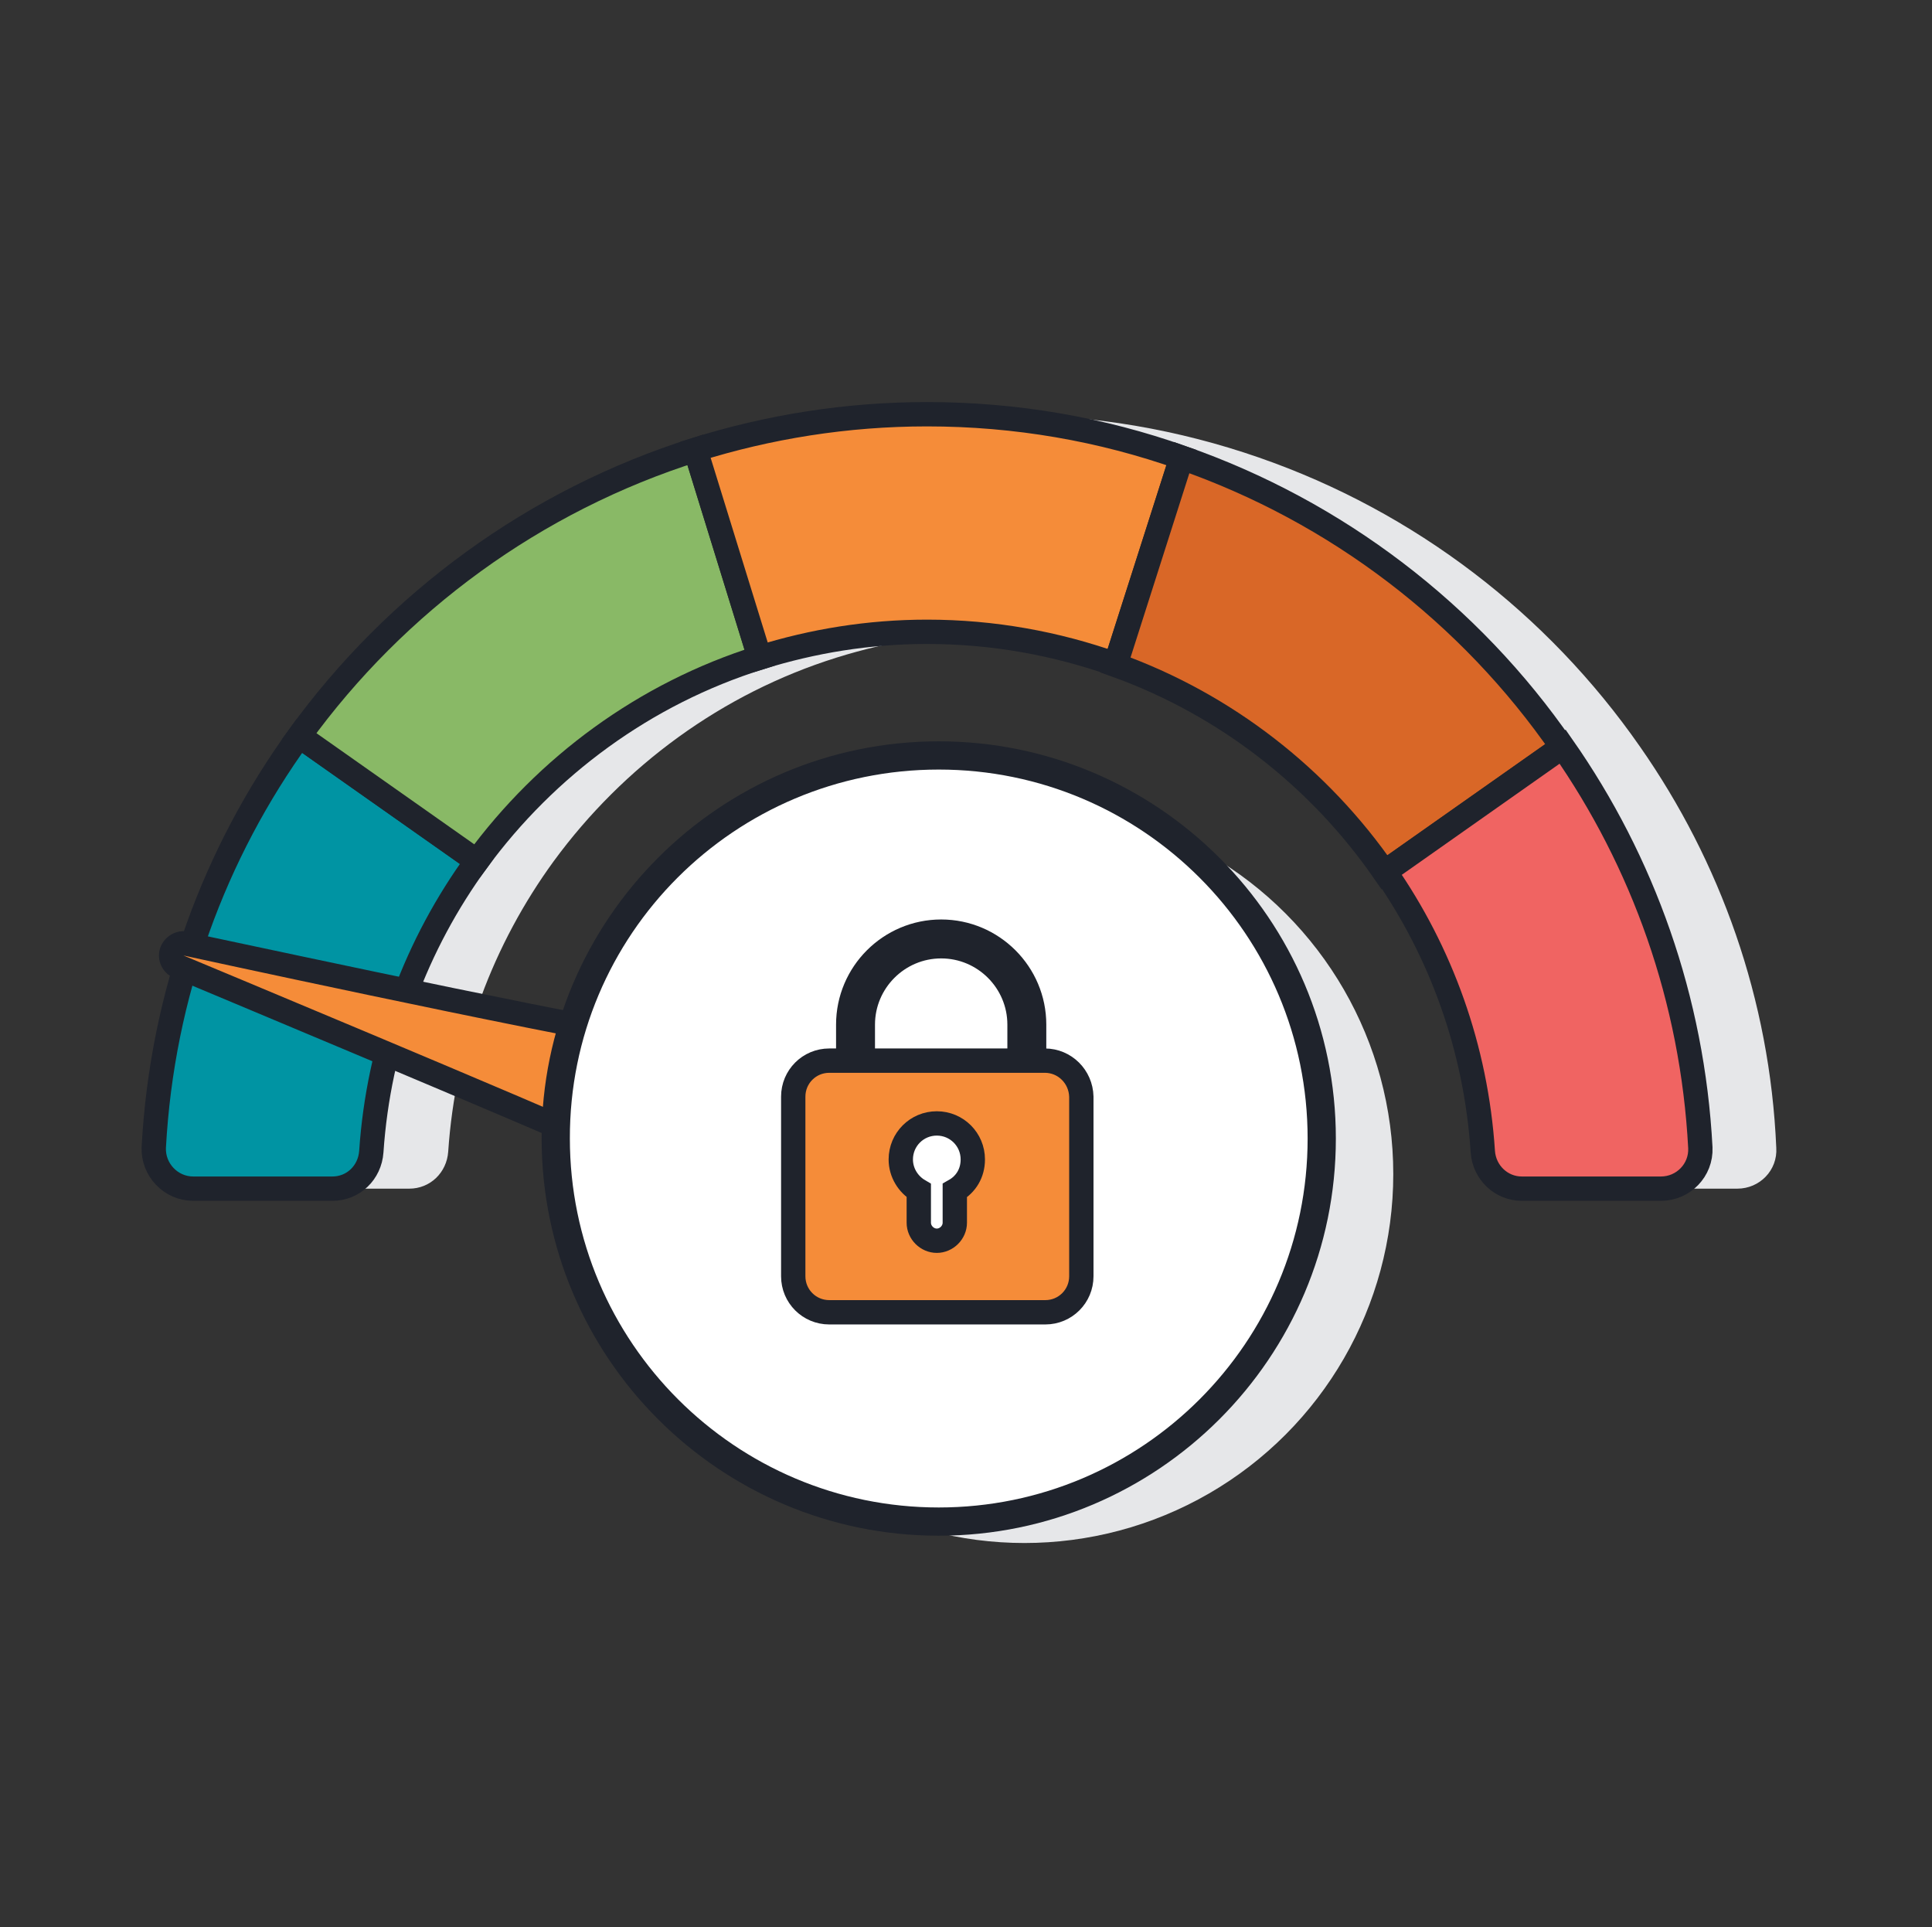
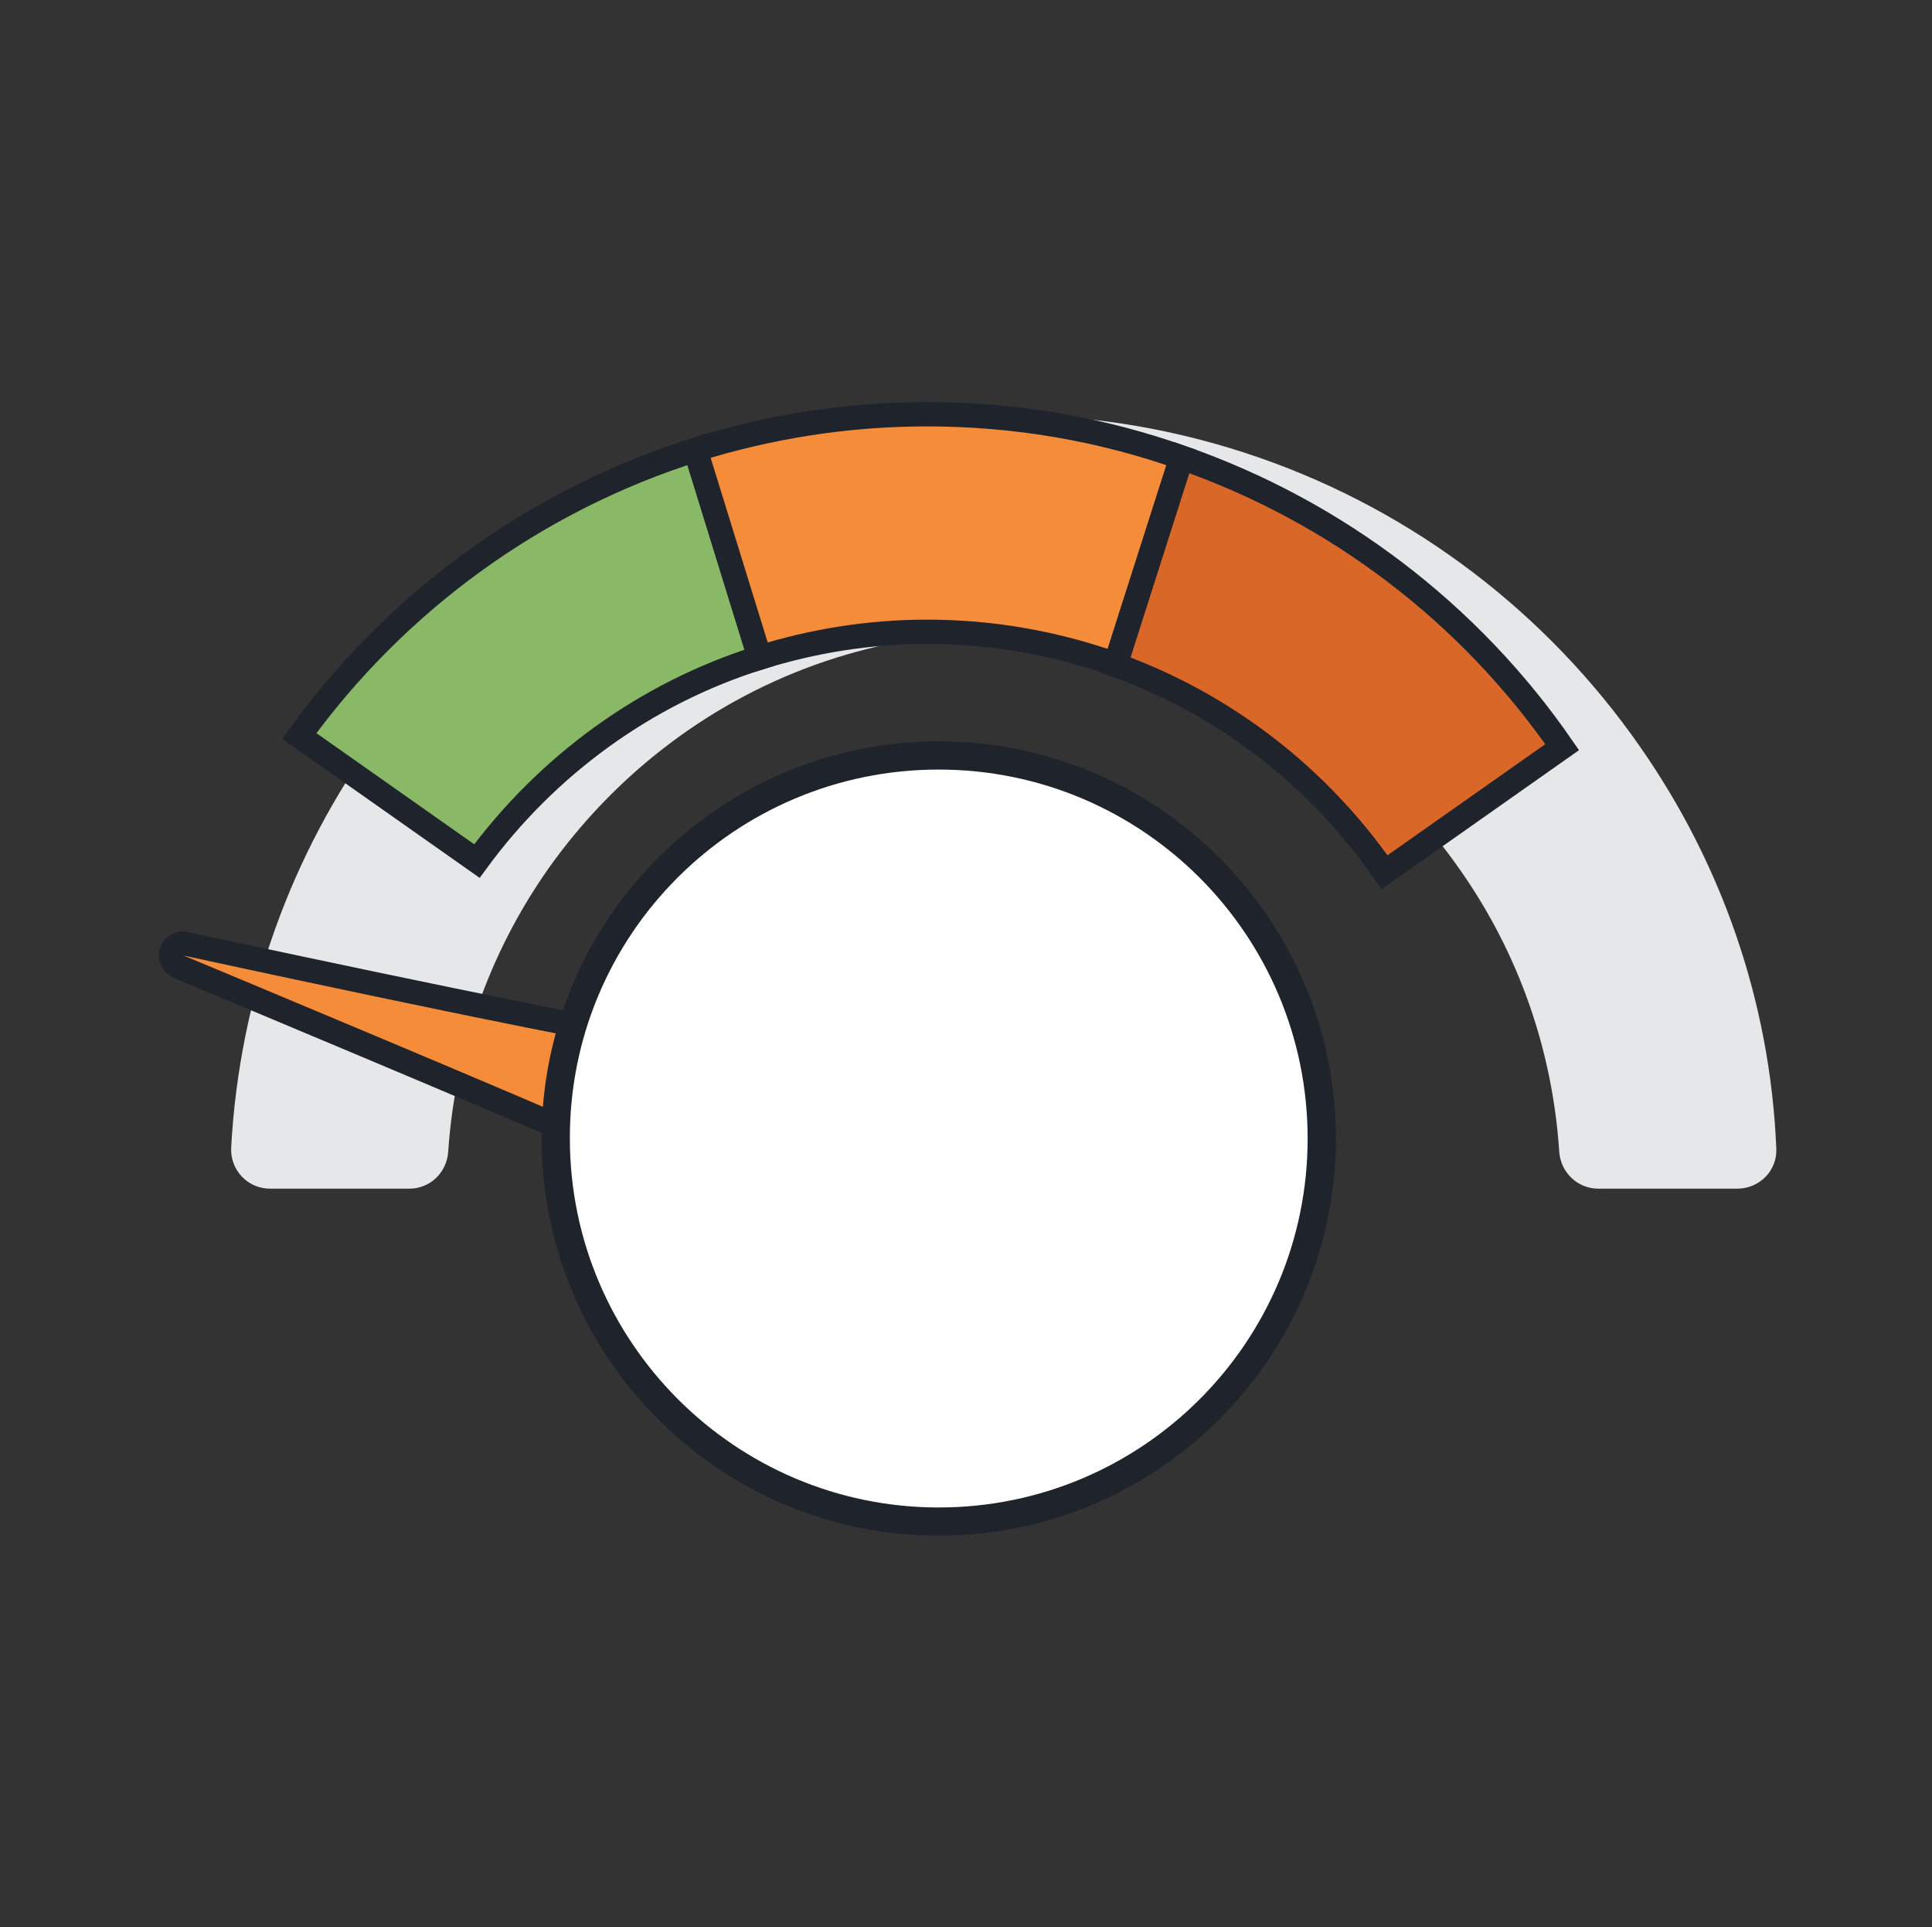
<svg xmlns="http://www.w3.org/2000/svg" version="1.1" id="Layer_1" x="0px" y="0px" viewBox="0 0 397 395.9" style="enable-background:new 0 0 397 395.9;" xml:space="preserve">
  <rect x="0" y="0" width="397" height="395.9" fill="#333333" stroke="none" />
  <style type="text/css">
	.st0{fill:none;stroke:#3B8B94;stroke-width:10.267;stroke-linecap:round;stroke-miterlimit:10;}
	.st1{fill:#3B8B94;}
	.st2{fill:#1F232C;}
	.st3{fill:#E6E7E9;}
	.st4{fill:none;stroke:#1F232C;stroke-width:5;stroke-linecap:round;stroke-linejoin:round;stroke-miterlimit:10;}
	.st5{fill:#FFFFFF;stroke:#1E232B;stroke-width:4.238;stroke-linecap:round;stroke-linejoin:round;stroke-miterlimit:10;}
	.st6{fill:#3B8B94;stroke:#1E232B;stroke-width:5;stroke-linecap:round;stroke-linejoin:round;stroke-miterlimit:10;}
	.st7{fill:none;stroke:#1E232B;stroke-width:5;stroke-linecap:round;stroke-linejoin:round;stroke-miterlimit:10;}
	.st8{fill:#F78D39;stroke:#1E232B;stroke-width:5;stroke-linecap:round;stroke-linejoin:round;stroke-miterlimit:10;}
	.st9{fill:#FFFFFF;stroke:#1E232B;stroke-width:4.939;stroke-linecap:round;stroke-linejoin:round;stroke-miterlimit:10;}
	.st10{fill:#EA8139;}
	.st11{fill:#1E232B;}
	.st12{fill:#EA8139;stroke:#1E232B;stroke-width:4;stroke-linecap:round;stroke-linejoin:round;stroke-miterlimit:10;}
	.st13{fill:#FFFFFF;}
	.st14{fill:none;stroke:#1E232B;stroke-width:4;stroke-linecap:round;stroke-linejoin:round;stroke-miterlimit:10;}
	.st15{fill:#E2E3E4;}
	.st16{fill:#F68D39;stroke:#1E232B;stroke-width:5;stroke-linecap:round;stroke-linejoin:round;stroke-miterlimit:10;}
	.st17{fill:#E2E3E4;stroke:#1E232B;stroke-width:5;stroke-linecap:round;stroke-linejoin:round;stroke-miterlimit:10;}
	.st18{fill:#E4E5E6;}
	.st19{fill:#FFFFFF;stroke:#1E232B;stroke-width:5;stroke-miterlimit:10;}
	.st20{fill:none;stroke:#797D82;stroke-width:5;stroke-linecap:round;stroke-miterlimit:10;}
	.st21{fill:#FFFFFF;stroke:#1E232B;stroke-width:5;stroke-linecap:round;stroke-miterlimit:10;}
	.st22{fill:#F4F4F7;stroke:#1F232C;stroke-width:5;stroke-miterlimit:10;}
	.st23{fill:#F78D39;stroke:#1F232C;stroke-width:5;stroke-miterlimit:10;}
	.st24{fill-rule:evenodd;clip-rule:evenodd;fill:#E2E3E4;}
	.st25{fill:none;stroke:#F58C39;stroke-width:19.758;stroke-linecap:round;stroke-miterlimit:10;}
	.st26{fill:#F58C39;}
	.st27{fill:#FFFFFF;stroke:#1E232B;stroke-width:4.939;stroke-linecap:round;stroke-miterlimit:10;}
	.st28{fill:#F68D39;}
	.st29{fill:#4F535D;}
	.st30{fill:#F78D39;stroke:#1E232B;stroke-width:4.916;stroke-linecap:round;stroke-linejoin:round;stroke-miterlimit:10;}
	.st31{fill:#F3F3F3;}
	.st32{fill:none;stroke:#1E232B;stroke-width:6;stroke-miterlimit:10;}
	.st33{fill:none;stroke:#1E232B;stroke-width:6;stroke-linecap:round;stroke-miterlimit:10;}
	.st34{fill:#F68D39;stroke:#1E232B;stroke-width:6;stroke-miterlimit:10;}
	.st35{fill:#F68D39;stroke:#1E232B;stroke-width:6;stroke-linecap:round;stroke-miterlimit:10;}
	.st36{fill:#3B8B94;stroke:#1E232B;stroke-width:6;stroke-linecap:round;stroke-miterlimit:10;}
	.st37{fill:#FFFFFF;stroke:#1E232B;stroke-width:6;stroke-linecap:round;stroke-miterlimit:10;}
	.st38{fill:#3B8085;}
	.st39{fill:#D3D4D4;stroke:#1E232B;stroke-width:6;stroke-linecap:round;stroke-miterlimit:10;}
	.st40{fill:#E68039;}
	.st41{clip-path:url(#SVGID_00000099648476195123063370000009868560450866863516_);fill:#D2D3D4;}
	.st42{fill:#D2D3D4;}
	.st43{fill:#E4E4E4;stroke:#1E232B;stroke-width:6;stroke-linecap:round;stroke-miterlimit:10;}
	.st44{fill:#3A8085;}
	.st45{fill:#3A8085;stroke:#1E232B;stroke-width:6;stroke-linecap:round;stroke-miterlimit:10;}
	.st46{fill:#D7D8D9;}
	.st47{fill:#3B8089;}
	.st48{fill:#3A8085;stroke:#1E232B;stroke-width:4;stroke-linecap:round;stroke-miterlimit:10;}
	.st49{fill:#EB8239;stroke:#1E232B;stroke-width:4;stroke-linecap:round;stroke-miterlimit:10;}
	.st50{fill:#EBEBEB;stroke:#1E232B;stroke-width:4;stroke-linecap:round;stroke-linejoin:round;stroke-miterlimit:10;}
	.st51{fill:#D3D4D4;}
	.st52{fill:none;stroke:#1E232B;stroke-width:6;stroke-linecap:round;stroke-linejoin:round;stroke-miterlimit:10;}
	.st53{fill:#E68039;stroke:#1E232B;stroke-width:6;stroke-linecap:round;stroke-miterlimit:10;}
	.st54{fill:#FFFFFF;stroke:#1E232B;stroke-width:6;stroke-miterlimit:10;}
	.st55{fill:#3B8B94;stroke:#1E232B;stroke-width:6;stroke-miterlimit:10;}
	.st56{fill:#F58C39;stroke:#1E232B;stroke-width:4.939;stroke-linecap:round;stroke-linejoin:round;stroke-miterlimit:10;}
	.st57{fill:#F58C39;stroke:#1E232B;stroke-width:3.952;stroke-linecap:round;stroke-miterlimit:10;}
	.st58{fill:#3B8B94;stroke:#1E232B;stroke-width:4.939;stroke-linecap:round;stroke-linejoin:round;stroke-miterlimit:10;}
	.st59{fill:none;stroke:#1E232B;stroke-width:4.939;stroke-linecap:round;stroke-linejoin:round;stroke-miterlimit:10;}
	.st60{fill:none;}
	.st61{fill:#FFFFFF;stroke:#1E232B;stroke-width:4.939;stroke-miterlimit:10;}
	.st62{fill:none;stroke:#1E232B;stroke-width:4.939;stroke-miterlimit:10;}
	.st63{fill:none;stroke:#FFFFFF;stroke-width:4.939;stroke-linecap:round;stroke-miterlimit:10;}
	.st64{fill:none;stroke:#1E232B;stroke-width:4.939;stroke-linecap:round;stroke-miterlimit:10;}
	.st65{fill:#1E232B;stroke:#1E232B;stroke-width:4.939;stroke-linecap:round;stroke-linejoin:round;stroke-miterlimit:10;}
	.st66{fill:#FFFFFF;stroke:#1E232B;stroke-width:5.391;stroke-miterlimit:10;}
	.st67{fill:none;stroke:#1E232B;stroke-width:5.391;stroke-linecap:round;stroke-linejoin:round;stroke-miterlimit:10;}
	
		.st68{opacity:0.1;fill:none;stroke:#797D82;stroke-width:5.391;stroke-linecap:round;stroke-linejoin:round;stroke-miterlimit:10;stroke-dasharray:12.938;}
	.st69{fill:none;stroke:#F58C39;stroke-width:5.391;stroke-linecap:round;stroke-linejoin:round;stroke-miterlimit:10;}
	.st70{fill:#FFFFFF;stroke:#3B8B94;stroke-width:6.469;stroke-linecap:round;stroke-miterlimit:10;}
	.st71{fill:#FFFFFF;stroke:#3B8B94;stroke-width:5.927;stroke-linecap:round;stroke-miterlimit:10;}
	.st72{fill:#FFFFFF;stroke:#F58C39;stroke-width:5.927;stroke-linecap:round;stroke-miterlimit:10;}
	.st73{fill:#E2E3E4;stroke:#1E232B;stroke-width:4.939;stroke-linecap:round;stroke-linejoin:round;stroke-miterlimit:10;}
	.st74{fill:#1E232B;stroke:#FFFFFF;stroke-width:0.988;stroke-miterlimit:10;}
	.st75{fill:none;stroke:#797D82;stroke-width:4.939;stroke-linecap:round;stroke-miterlimit:10;}
	.st76{fill:none;stroke:#3B8B94;stroke-width:4.939;stroke-linecap:round;stroke-miterlimit:10;}
	.st77{fill:#F58C39;stroke:#1E232B;stroke-width:3.68;stroke-miterlimit:10;}
	.st78{fill:none;stroke:#FFFFFF;stroke-width:4.939;stroke-linecap:round;stroke-linejoin:round;stroke-miterlimit:10;}
	.st79{clip-path:url(#SVGID_00000152964719009211323550000000595915553521768324_);fill:#E2E3E4;}
	.st80{fill:#F18737;stroke:#1E232B;stroke-width:4.939;stroke-linecap:round;stroke-linejoin:round;stroke-miterlimit:10;}
	.st81{fill:#3B8790;stroke:#1E232B;stroke-width:4.939;stroke-linecap:round;stroke-linejoin:round;stroke-miterlimit:10;}
	.st82{fill:#F18839;}
	.st83{fill:#0095A4;}
	.st84{fill:#FFFFFF;stroke:#1E232B;stroke-width:5;stroke-linecap:round;stroke-linejoin:round;stroke-miterlimit:10;}
	.st85{fill:#FFFFFF;stroke:#F68D39;stroke-width:5;stroke-linecap:round;stroke-linejoin:round;stroke-miterlimit:10;}
	.st86{fill:#F3F3F3;stroke:#1E232B;stroke-width:5;stroke-linecap:round;stroke-linejoin:round;stroke-miterlimit:10;}
	.st87{fill:#FFFFFF;stroke:#3B8B94;stroke-width:5;stroke-linecap:round;stroke-linejoin:round;stroke-miterlimit:10;}
	.st88{fill:#CBCCCD;stroke:#1E232B;stroke-width:4.488;stroke-linecap:round;stroke-miterlimit:10;}
	.st89{fill:#FFFFFF;stroke:#1E232B;stroke-width:4.488;stroke-linecap:round;stroke-miterlimit:10;}
	.st90{fill:#DE8039;}
	.st91{fill:none;stroke:#1E232B;stroke-width:4.488;stroke-linecap:round;stroke-miterlimit:10;}
	.st92{fill:#3A8080;stroke:#1E232B;stroke-width:4.488;stroke-miterlimit:10;}
	.st93{fill:#F18839;stroke:#1E232B;stroke-width:4.583;stroke-linecap:round;stroke-miterlimit:10;}
	.st94{fill:#FFFFFF;stroke:#1E232B;stroke-width:4.583;stroke-linecap:round;stroke-miterlimit:10;}
	.st95{fill:none;stroke:#1E232B;stroke-width:4.583;stroke-linecap:round;stroke-miterlimit:10;}
	.st96{fill:#3A8080;stroke:#1E232B;stroke-width:4.583;stroke-miterlimit:10;}
	
		.st97{fill-rule:evenodd;clip-rule:evenodd;fill:#FFFFFF;stroke:#1E232B;stroke-width:4.939;stroke-linecap:round;stroke-linejoin:round;stroke-miterlimit:10;}
	
		.st98{fill-rule:evenodd;clip-rule:evenodd;fill:none;stroke:#1E232B;stroke-width:4.939;stroke-linecap:round;stroke-linejoin:round;stroke-miterlimit:10;}
	
		.st99{fill-rule:evenodd;clip-rule:evenodd;fill:none;stroke:#3B8790;stroke-width:9.133;stroke-linecap:round;stroke-linejoin:round;stroke-miterlimit:10;}
	
		.st100{fill-rule:evenodd;clip-rule:evenodd;fill:none;stroke:#F78D39;stroke-width:4.678;stroke-linecap:round;stroke-linejoin:round;stroke-miterlimit:10;}
	.st101{fill-rule:evenodd;clip-rule:evenodd;fill:#F78D39;}
	.st102{fill:#FFFFFF;stroke:#1E232B;stroke-width:4.718;stroke-linecap:round;stroke-linejoin:round;stroke-miterlimit:10;}
	.st103{fill:#1E232B;stroke:#1E232B;stroke-width:4.545;stroke-linecap:round;stroke-linejoin:round;stroke-miterlimit:10;}
	.st104{fill:#F68D39;stroke:#1E232B;stroke-width:5;stroke-miterlimit:10;}
	
		.st105{fill-rule:evenodd;clip-rule:evenodd;fill:#FFFFFF;stroke:#1E232B;stroke-width:5.41;stroke-linecap:round;stroke-linejoin:round;stroke-miterlimit:10;}
	.st106{fill:#F78D39;}
	
		.st107{fill-rule:evenodd;clip-rule:evenodd;fill:none;stroke:#1E232B;stroke-width:5.41;stroke-linecap:round;stroke-linejoin:round;stroke-miterlimit:10;}
	.st108{fill:#FFFFFF;stroke:#1E232B;stroke-width:5.415;stroke-linecap:round;stroke-linejoin:round;stroke-miterlimit:10;}
	.st109{fill:none;stroke:#1E232B;stroke-width:5.415;stroke-linecap:round;stroke-linejoin:round;stroke-miterlimit:10;}
	.st110{fill:#FFFFFF;stroke:#1E232B;stroke-width:5.639;stroke-linecap:round;stroke-linejoin:round;stroke-miterlimit:10;}
	.st111{fill:#0095A4;stroke:#1E232B;stroke-width:5;stroke-linecap:round;stroke-linejoin:round;stroke-miterlimit:10;}
	.st112{fill:#0095A4;stroke:#1E232B;stroke-width:5.876;stroke-linecap:round;stroke-linejoin:round;stroke-miterlimit:10;}
	.st113{fill:#FFFFFF;stroke:#231F20;stroke-width:5;stroke-miterlimit:10;}
	.st114{fill:#0095A4;stroke:#231F20;stroke-width:5;stroke-miterlimit:10;}
	.st115{fill:#231F20;}
	.st116{fill:#0095A4;stroke:#1E232B;stroke-width:5;stroke-miterlimit:10;}
	.st117{fill:none;stroke:#F68D39;stroke-width:4.526;stroke-linecap:round;stroke-linejoin:round;stroke-miterlimit:10;}
	.st118{fill:#0095A4;stroke:#1F232C;stroke-width:5;stroke-linecap:round;stroke-linejoin:round;}
	.st119{fill:#F68D39;stroke:#1F232C;stroke-width:5;stroke-linecap:round;stroke-linejoin:round;}
	.st120{fill:#FFFFFF;stroke:#1F232C;stroke-width:5;stroke-linecap:round;stroke-linejoin:round;}
	.st121{fill:none;stroke:#1F232C;stroke-width:5;stroke-linecap:round;stroke-linejoin:round;}
	.st122{fill:none;stroke:#1F232C;stroke-width:4;stroke-linecap:round;stroke-linejoin:round;}
	.st123{fill:#E2E3E4;stroke:#1F232C;stroke-width:5;stroke-linecap:round;stroke-linejoin:round;}
	.st124{fill:#F68D39;stroke:#231F20;stroke-width:5;stroke-miterlimit:10;}
	.st125{fill:none;stroke:#1F232C;stroke-width:5;stroke-miterlimit:10;}
	.st126{fill:#1F232C;stroke:#1F232C;stroke-width:5;stroke-linecap:round;stroke-linejoin:round;}
	.st127{fill:none;stroke:#E4E5E6;stroke-width:5.397;stroke-linecap:round;stroke-linejoin:round;stroke-miterlimit:10;}
	.st128{fill:#F68D39;stroke:#1F232C;stroke-width:5;stroke-linecap:round;stroke-linejoin:round;stroke-miterlimit:10;}
	.st129{fill:none;stroke:#E4E5E6;stroke-width:6.75;stroke-linecap:round;stroke-linejoin:round;stroke-miterlimit:10;}
	.st130{fill:#FFFFFF;stroke:#1F232C;stroke-width:5;stroke-linecap:round;stroke-linejoin:round;stroke-miterlimit:10;}
	.st131{fill:#FFFFFF;stroke:#0095A4;stroke-width:4;stroke-linecap:round;stroke-linejoin:round;stroke-miterlimit:10;}
	.st132{fill:none;stroke:#E4E5E6;stroke-width:5;stroke-linecap:round;stroke-linejoin:round;stroke-miterlimit:10;}
	.st133{fill:#FFFFFF;stroke:#1F232C;stroke-width:5;stroke-miterlimit:10;}
	.st134{fill:none;stroke:#F68D39;stroke-width:4;stroke-linecap:round;stroke-linejoin:round;stroke-miterlimit:10;}
	.st135{fill:none;stroke:#F68D39;stroke-width:5;stroke-linecap:round;stroke-linejoin:round;stroke-miterlimit:10;}
	.st136{fill:none;stroke:#231F20;stroke-width:4;stroke-linecap:round;stroke-linejoin:round;stroke-miterlimit:10;}
	.st137{fill:#0095A4;stroke:#1F232C;stroke-width:5;stroke-miterlimit:10;}
	.st138{fill:none;stroke:#1F232C;stroke-width:3.75;stroke-linecap:round;stroke-linejoin:round;stroke-miterlimit:10;}
	.st139{fill:#0095A4;stroke:#1E232B;stroke-width:5;stroke-linecap:round;stroke-miterlimit:10;}
	.st140{fill:none;stroke:#1F232C;stroke-width:5;stroke-linecap:round;stroke-miterlimit:10;}
	.st141{fill:#F68D39;stroke:#1E232B;stroke-width:4;stroke-miterlimit:10;}
	.st142{fill:none;stroke:#1E232B;stroke-width:5;stroke-linecap:round;stroke-miterlimit:10;}
	.st143{fill:none;stroke:#0095A4;stroke-width:5;stroke-linecap:round;stroke-linejoin:round;stroke-miterlimit:10;}
	.st144{fill:#FEFEFE;}
	.st145{fill:#F06462;}
	.st146{fill:#89B966;}
	.st147{fill:#0094A3;}
	.st148{fill:#FDFDFD;}
	.st149{fill:#F68D39;stroke:#1E232B;stroke-width:5.911;stroke-miterlimit:10;}
	.st150{fill:none;stroke:#1E232B;stroke-width:5.911;stroke-linecap:round;stroke-linejoin:round;stroke-miterlimit:10;}
	.st151{fill:#3B8B94;stroke:#1E232B;stroke-width:4.746;stroke-linecap:round;stroke-linejoin:round;stroke-miterlimit:10;}
	.st152{fill:#F78D39;stroke:#1E232B;stroke-width:4.939;stroke-linecap:round;stroke-linejoin:round;stroke-miterlimit:10;}
	.st153{fill:#F78D39;stroke:#1E232B;stroke-width:4.238;stroke-linecap:round;stroke-linejoin:round;stroke-miterlimit:10;}
	.st154{fill:#3B8B94;stroke:#1E232B;stroke-width:4.572;stroke-linecap:round;stroke-linejoin:round;stroke-miterlimit:10;}
	.st155{fill:#F78D39;stroke:#1E232B;stroke-width:3.444;stroke-linecap:round;stroke-linejoin:round;stroke-miterlimit:10;}
	.st156{fill:#FFFFFF;stroke:#1F232C;stroke-width:6;stroke-miterlimit:10;}
	.st157{fill:#3B8B94;stroke:#1F232C;stroke-width:6;stroke-miterlimit:10;}
	.st158{fill:#F78D39;stroke:#1F232C;stroke-width:6;stroke-miterlimit:10;}
	.st159{fill:#E2E3E4;stroke:#1F232C;stroke-width:5;stroke-linecap:round;stroke-linejoin:round;stroke-miterlimit:10;}
	.st160{fill:#F78D39;stroke:#1F232C;stroke-width:5;stroke-linecap:round;stroke-linejoin:round;stroke-miterlimit:10;}
	.st161{fill:#FFFFFF;stroke:#0095A4;stroke-width:5;stroke-linecap:round;stroke-linejoin:round;stroke-miterlimit:10;}
	.st162{fill:none;stroke:#1F232C;stroke-width:5.748;stroke-miterlimit:10;}
	.st163{fill:#1E232B;stroke:#1E232B;stroke-width:8.385;stroke-linecap:round;stroke-linejoin:round;stroke-miterlimit:10;}
	.st164{fill:#FFFFFF;stroke:#1E232B;stroke-width:8.385;stroke-linecap:round;stroke-linejoin:round;stroke-miterlimit:10;}
	.st165{fill:#FFFFFF;stroke:#1E232B;stroke-width:6;stroke-linecap:round;stroke-linejoin:round;stroke-miterlimit:10;}
	.st166{fill:none;stroke:#E2E3E4;stroke-width:0;stroke-miterlimit:10;}
	.st167{fill:none;stroke:#1F232C;stroke-width:44.661;stroke-linejoin:round;stroke-miterlimit:10;}
	.st168{fill-rule:evenodd;clip-rule:evenodd;fill:#F58C39;stroke:#1F232C;stroke-width:5;stroke-miterlimit:10;}
	.st169{fill:#0094A3;stroke:#1F232C;stroke-width:5;stroke-miterlimit:10;}
	.st170{fill:#89B966;stroke:#1F232C;stroke-width:5;stroke-miterlimit:10;}
	.st171{fill:#F58C39;stroke:#1F232C;stroke-width:5;stroke-miterlimit:10;}
	.st172{fill:#D96727;stroke:#1F232C;stroke-width:5;stroke-miterlimit:10;}
	.st173{fill:#F06462;stroke:#1F232C;stroke-width:5;stroke-miterlimit:10;}
	.st174{fill-rule:evenodd;clip-rule:evenodd;fill:none;stroke:#1F232C;stroke-width:8;stroke-miterlimit:10;}
	.st175{fill:#FFFFFF;stroke:#1F232C;stroke-width:3.431;stroke-linecap:round;stroke-linejoin:round;stroke-miterlimit:10;}
	.st176{fill:#FFFFFF;stroke:#1F232C;stroke-width:3.411;stroke-linecap:round;stroke-linejoin:round;stroke-miterlimit:10;}
	.st177{fill:#FFFFFF;stroke:#1F232C;stroke-width:9.2;stroke-linecap:round;stroke-linejoin:round;stroke-miterlimit:10;}
	.st178{fill:none;stroke:#F78D39;stroke-width:9.812;stroke-linejoin:round;stroke-miterlimit:10;}
	.st179{fill:none;stroke:#0095A4;stroke-width:9.812;stroke-linejoin:round;stroke-miterlimit:10;}
	.st180{fill:none;stroke:#FFFFFF;stroke-width:9.812;stroke-linejoin:round;stroke-miterlimit:10;}
	.st181{fill:#E2E3E4;stroke:#1E232B;stroke-width:6.159;stroke-linecap:round;stroke-linejoin:round;stroke-miterlimit:10;}
	.st182{fill:#E4E5E6;stroke:#1E232B;stroke-width:4.238;stroke-linecap:round;stroke-linejoin:round;stroke-miterlimit:10;}
	.st183{fill:#F68D39;stroke:#1E232B;stroke-width:4.238;stroke-linecap:round;stroke-linejoin:round;stroke-miterlimit:10;}
</style>
  <g>
-     <circle class="st3" cx="210.5" cy="241.2" r="75.8" />
    <path class="st3" d="M337,153.4c-19-27.3-46.3-48.3-78.3-59.4c-16.4-5.7-34-8.8-52.3-8.8c-16.6,0-32.6,2.6-47.6,7.3   c-33.1,10.4-61.5,31.3-81.4,58.8c-17.4,24-28.2,53.1-29.9,84.5c-0.2,4.6,3.4,8.4,8,8.4h28.6c4.3,0,7.7-3.3,8-7.6   c1.5-22.2,9.3-42.7,21.7-59.7c14.3-19.5,34.5-34.4,58.1-41.8c10.9-3.4,22.4-5.3,34.4-5.3c13.6,0,26.6,2.4,38.7,6.7   c22.6,8.1,41.9,23.2,55.3,42.6c11.5,16.5,18.7,36.2,20.1,57.5c0.3,4.3,3.8,7.6,8,7.6h28.6c4.6,0,8.3-3.8,8-8.4   C363.7,205.3,353.5,177,337,153.4z" />
    <g>
-       <path class="st169" d="M39.7,244.2h28.6c4.3,0,7.7-3.3,8-7.6c1.5-22.2,9.3-42.7,21.7-59.7l-36.5-25.7    c-17.4,24-28.2,53.1-29.9,84.5C31.4,240.3,35.1,244.2,39.7,244.2z" />
      <path class="st170" d="M61.5,151.2l36.5,25.7c14.3-19.5,34.5-34.4,58.1-41.8l-13.2-42.7C109.9,102.8,81.4,123.7,61.5,151.2z" />
      <path class="st171" d="M190.5,85.1c-16.6,0-32.6,2.6-47.6,7.3l13.2,42.7c10.9-3.4,22.4-5.3,34.4-5.3c13.6,0,26.6,2.4,38.7,6.7    L242.8,94C226.4,88.2,208.8,85.1,190.5,85.1z" />
      <path class="st172" d="M242.8,94l-13.6,42.6c22.6,8.1,41.9,23.2,55.3,42.6l36.5-25.7C302.1,126.1,274.7,105.1,242.8,94z" />
-       <path class="st173" d="M349.4,235.8c-1.6-30.5-11.8-58.8-28.3-82.4l-36.5,25.7c11.5,16.5,18.7,36.2,20.1,57.5    c0.3,4.3,3.8,7.6,8,7.6h28.6C345.9,244.2,349.6,240.4,349.4,235.8z" />
    </g>
    <g>
      <path class="st26" d="M128.8,237.1c-1.3,0-2.5-0.5-3.9-1.1c-13.2-6-87.4-37-88.2-37.3c-1.2-0.5-1.8-1.8-1.4-3.1    c0.3-1.1,1.3-1.8,2.4-1.8c0.2,0,0.4,0,0.5,0.1c0.7,0.2,70.4,15.3,96.3,19.7c1.8,0.3,3.8,0.8,4.7,2.5c0.9,1.7,0.3,3.5-0.4,5.1    c-1.1,2.5-2.1,3.9-3,5.1c-1.1,1.6-1.8,2.6-2.4,5.6C132.9,235.3,131.3,237.1,128.8,237.1z" />
      <path class="st2" d="M37.7,196.3c0,0,70.2,15.3,96.4,19.7c3,0.5,3.8,1.2,2.4,4.1c-2.5,5.6-4.4,5.3-5.5,11.3    c-0.4,2.4-1.2,3.2-2.2,3.2c-0.8,0-1.7-0.4-2.8-0.9C112.6,227.5,37.7,196.3,37.7,196.3 M37.7,191.3c-2.1,0-4.1,1.4-4.8,3.5    c-0.8,2.5,0.5,5.1,2.8,6.1c0.7,0.3,74.9,31.3,88.1,37.3c1.6,0.8,3.2,1.4,4.9,1.4c2.2,0,6-1,7.2-7.3c0.5-2.5,0.9-3.2,1.9-4.6    c0.8-1.2,2-2.8,3.2-5.5c0.5-1.2,1.9-4.3,0.3-7.3c-1.6-3-4.9-3.6-6.5-3.8c-25.8-4.4-95.5-19.5-96.2-19.6    C38.4,191.3,38.1,191.3,37.7,191.3L37.7,191.3z" />
    </g>
    <g>
      <circle class="st13" cx="192.9" cy="233.9" r="78.7" />
      <path class="st2" d="M192.9,158.1c41.9,0,75.8,34,75.8,75.8c0,41.9-34,75.8-75.8,75.8s-75.8-34-75.8-75.8    C117,192,151,158.1,192.9,158.1 M192.9,152.3c-45,0-81.6,36.6-81.6,81.6s36.6,81.6,81.6,81.6s81.6-36.6,81.6-81.6    S237.9,152.3,192.9,152.3L192.9,152.3z" />
    </g>
-     <path class="st174" d="M211,226.6v-16.1c0-9.7-7.9-17.6-17.6-17.6s-17.6,7.9-17.6,17.6v16.1" />
-     <path class="st168" d="M214.7,217.9H211h-36.9h-3.7c-4.1,0-7.4,3.3-7.4,7.4v36.9c0,4.1,3.3,7.4,7.4,7.4h44.4c4.1,0,7.4-3.3,7.4-7.4   v-36.9C222.1,221.2,218.8,217.9,214.7,217.9L214.7,217.9z M196.2,244.6v6.6c0,2-1.7,3.7-3.7,3.7c-2,0-3.7-1.7-3.7-3.7v-6.6   c-2.2-1.3-3.7-3.7-3.7-6.4c0-4.1,3.3-7.4,7.4-7.4s7.4,3.3,7.4,7.4C199.9,241,198.5,243.3,196.2,244.6z" />
  </g>
</svg>